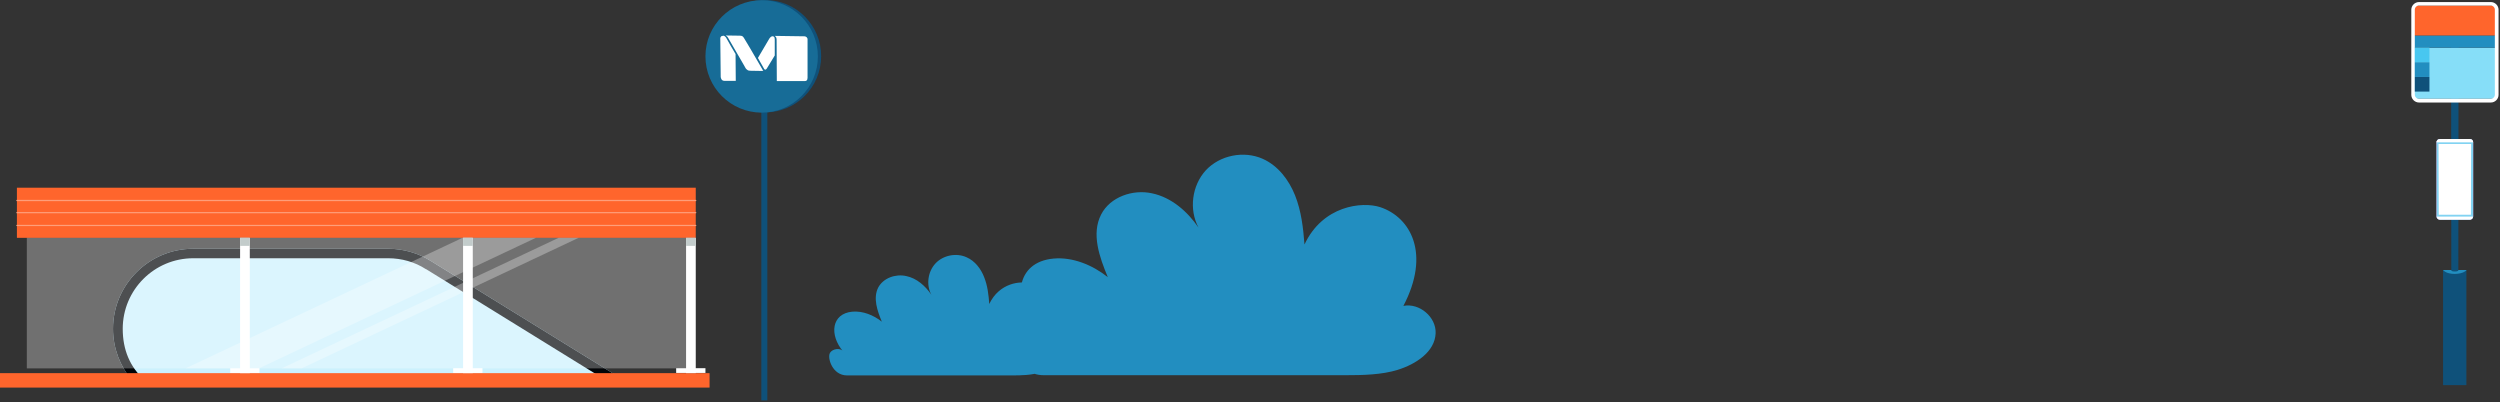
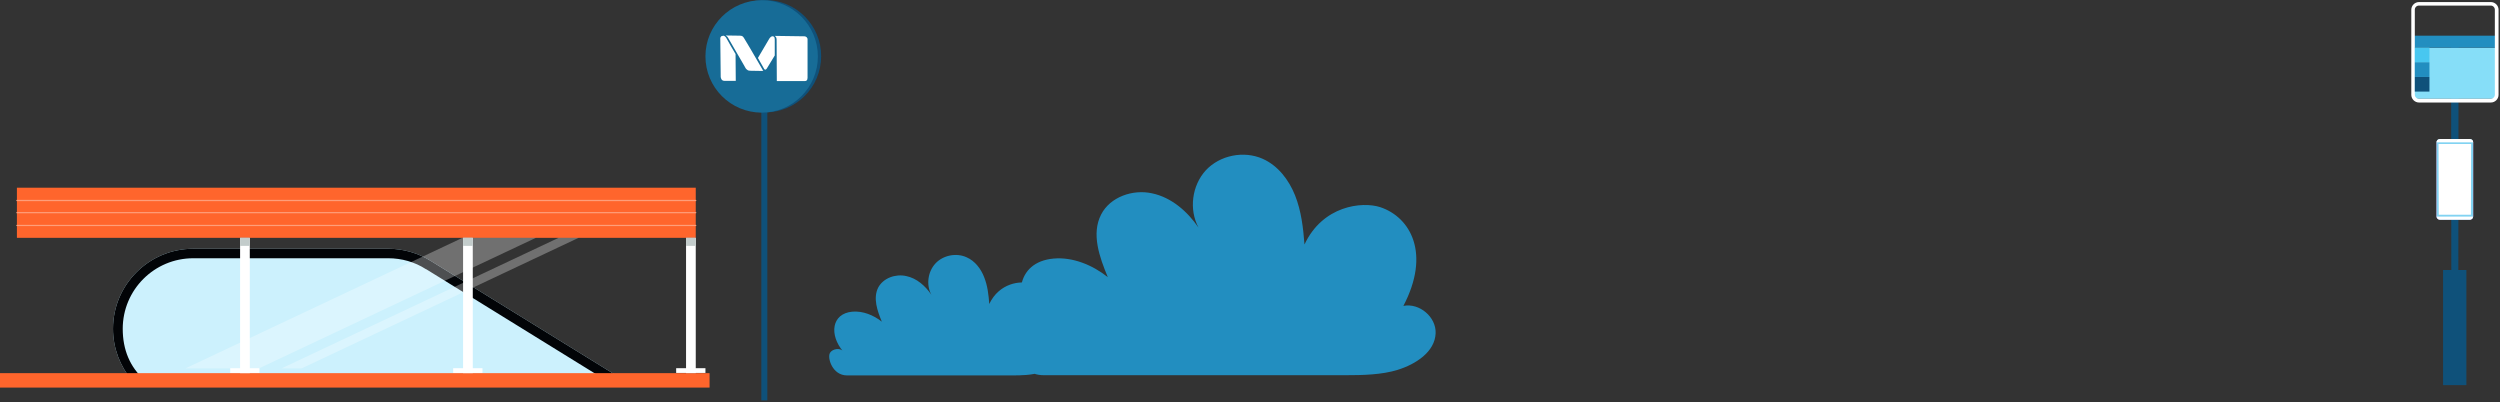
<svg xmlns="http://www.w3.org/2000/svg" width="1212" height="195" viewBox="0 0 1212 195" fill="none">
  <rect x="0" y="0" width="1212" height="195" fill="#333333" stroke="none" />
  <path d="M1184.4 130.9H1195.7V186.7H1184.4V130.9Z" fill="#0F517A" />
-   <path d="M1184.4 130.9H1195.8C1195.8 130.9 1194.6 132.7 1190.1 132.8C1185.7 132.8 1184.4 130.9 1184.4 130.9Z" fill="#228EC0" />
  <path d="M1191.8 131.1C1191.8 131.8 1188.4 131.8 1188.4 131.1C1188.4 128.7 1188.3 22 1188.3 22H1191.9C1191.9 22 1191.8 126.2 1191.8 131.1Z" fill="#0F517A" />
-   <path d="M1181.2 69C1181.2 68.1 1181.9 67.4 1182.8 67.4H1197.4C1198.3 67.4 1199 68.1 1199 69V104.9C1199 105.8 1198.3 106.5 1197.4 106.5H1182.8C1181.9 106.5 1181.2 105.8 1181.2 104.9V69Z" fill="#F877B8" />
+   <path d="M1181.2 69H1197.4C1198.3 67.4 1199 68.1 1199 69V104.9C1199 105.8 1198.3 106.5 1197.4 106.5H1182.8C1181.9 106.5 1181.2 105.8 1181.2 104.9V69Z" fill="#F877B8" />
  <path d="M1181.2 69C1181.2 68.1 1181.9 67.4 1182.8 67.4H1197.4C1198.3 67.4 1199 68.1 1199 69V104.9C1199 105.8 1198.3 106.5 1197.4 106.5H1182.8C1181.9 106.5 1181.2 105.8 1181.2 104.9V69Z" fill="#82D3F2" />
  <path fill-rule="evenodd" clip-rule="evenodd" d="M1197.9 104.1H1182.3L1182.2 69.8H1198L1197.9 104.1ZM1181.2 69C1181.2 68.1 1182 67.4 1182.9 67.4H1197.4C1198.3 67.4 1199 68.1 1199 69H1181.2ZM1198.9 105C1198.9 105.8 1198.2 106.5 1197.3 106.5H1183C1182.1 106.5 1181.4 105.8 1181.3 105H1198.9Z" fill="white" />
-   <path d="M1169.9 2.7H1210.4V17.3H1169.9V2.7Z" fill="#FF652C" />
  <path d="M1169.9 23.1H1210.4V47.9H1169.9V23.1Z" fill="#86DEF8" />
  <path d="M1169.9 17.3H1210.4V23.1H1169.9V17.3Z" fill="#228EC0" />
  <path fill-rule="evenodd" clip-rule="evenodd" d="M1169 4.7C1169 2.7 1170.7 1 1172.7 1H1207.6C1209.6 1 1211.3 2.7 1211.3 4.7V46C1211.3 48 1209.6 49.7 1207.6 49.7H1172.7C1170.7 49.7 1169 48 1169 46V4.7ZM1170.7 45.9C1170.7 47 1171.6 47.9 1172.7 47.9H1207.5C1208.6 47.9 1209.5 47 1209.5 45.9V4.7C1209.5 3.6 1208.6 2.7 1207.5 2.7H1172.7C1171.6 2.7 1170.7 3.6 1170.7 4.7V45.9Z" fill="white" />
  <path d="M1170.7 23.1H1177.8V30.2H1170.7V23.1Z" fill="#48C7F0" />
  <path d="M1170.7 30.2H1177.8V37.3H1170.7V30.2Z" fill="#228EC0" />
  <path d="M1170.7 37.3H1177.8V44.4H1170.7V37.3Z" fill="#0F517A" />
  <path d="M63.7 184.1C58.2 177.4 54.8 168.8 54.8 159.4C54.8 138 72.2 120.6 93.7 120.6H188.2C195.6 120.6 202.8 122.7 209 126.6L303.6 185L63.7 184.1Z" fill="#CCF1FD" />
  <path d="M188.2 125.2C194.7 125.2 201.1 127 206.5 130.5H206.6L294.8 185H303.6L209 126.6C202.8 122.7 195.6 120.6 188.2 120.6H93.7C72.2 120.6 54.8 138 54.8 159.4C54.8 168.8 58.2 177.4 63.7 184.1L70 184.2C63 177.9 59.5 169.6 59.5 159.4C59.5 140.5 74.8 125.2 93.7 125.2H188.2Z" fill="#020407" />
  <path d="M0 180.9H344V187.9H0V180.9ZM8.2 91H337.3V115.3H8.2V91Z" fill="#FF652C" />
  <path d="M332.6 115.3H337.3V180.9H332.6V115.3ZM327.8 178.5H342V180.8H327.8V178.5Z" fill="white" />
  <path d="M332.6 115.3H337.3V119.2H332.6V115.3Z" fill="#C3CCCB" />
  <path d="M8.2 97.2H337.3" stroke="#FE9E7A" stroke-width="0.6" stroke-linecap="round" stroke-linejoin="round" />
  <path d="M8.2 103.1H337.3" stroke="#FE9E7A" stroke-width="0.6" stroke-linecap="round" stroke-linejoin="round" />
  <path d="M8.2 109.3H337.3" stroke="#FE9E7A" stroke-width="0.6" stroke-linecap="round" stroke-linejoin="round" />
  <g opacity="0.3">
-     <path d="M13 115.3H332.6V178.6H13V115.3Z" fill="white" />
-   </g>
+     </g>
  <g opacity="0.3">
    <path d="M146.2 178.6H136.5L270.8 115.3H280.5L146.2 178.6Z" fill="white" />
  </g>
  <g opacity="0.3">
    <path d="M125.5 178.6H89.9L224.2 115.3H259.8L125.5 178.6Z" fill="white" />
  </g>
  <path d="M224.5 115.3H229.2V180.9H224.5V115.3ZM219.7 178.5H233.9V180.8H219.7V178.5Z" fill="white" />
  <path d="M224.5 115.3H229.2V119.2H224.5V115.3Z" fill="#C3CCCB" />
  <path d="M116.4 115.3H121.1V180.9H116.4V115.3ZM111.6 178.5H125.8V180.8H111.6V178.5Z" fill="white" />
  <path d="M116.4 115.3H121.1V119.2H116.4V115.3Z" fill="#C3CCCB" />
  <path d="M369.1 18.8H372V194.1H369.1V18.8ZM370.9 54.5C355.8 54.5 343.6 42.3 343.6 27.2C343.6 12.2 355.8 0 370.9 0C385.9 0 398.1 12.2 398.1 27.2C398.1 42.3 385.9 54.5 370.9 54.5Z" fill="#0F517A" />
  <path d="M369.3 54.6C354.2 54.6 342 42.4 342 27.3C342 12.3 354.2 0.1 369.3 0.1C384.3 0.1 396.5 12.3 396.5 27.4C396.5 42.4 384.3 54.6 369.3 54.6Z" fill="#176C97" />
  <path d="M375.6 17.4C375.667 17.4 375.734 17.4 375.8 17.4C380.467 17.467 385.134 17.534 389.8 17.6C390.1 17.6 390.4 17.6 390.7 17.8C391.1 18 391.4 18.4 391.5 18.8C391.5 19 391.5 19.167 391.5 19.3C391.5 25.433 391.5 31.567 391.5 37.7C391.5 37.967 391.467 38.2 391.4 38.4C391.3 39 390.8 39.3 390.2 39.3C390.067 39.3 389.934 39.3 389.8 39.3C385.467 39.3 381.1 39.3 376.7 39.3C376.5 39.3 376.6 39.3 376.6 39.1C376.534 32.5 376.5 25.867 376.5 19.2C376.5 18.933 376.467 18.667 376.4 18.4C376.267 18 376 17.667 375.6 17.4ZM349.3 28.1C349.3 24.967 349.267 21.867 349.2 18.8C349.2 18.667 349.2 18.534 349.2 18.4C349.4 17.8 349.7 17.4 350.3 17.4C350.5 17.334 350.667 17.3 350.8 17.3C351 17.367 351.2 17.467 351.4 17.6C351.667 17.8 351.9 18.067 352.1 18.4C353.567 21.067 355.067 23.667 356.6 26.2C356.6 26.267 356.6 26.334 356.6 26.4C356.667 30.667 356.7 34.9 356.7 39.1C356.8 39.2 356.7 39.2 356.6 39.2C354.8 39.2 353 39.2 351.2 39.2C350.2 39.2 349.7 38.6 349.5 37.8C349.434 37.6 349.4 37.434 349.4 37.3C349.4 34.233 349.367 31.167 349.3 28.1ZM351.9 17.2C351.9 17.2 351.934 17.2 352 17.2C354.267 17.2 356.534 17.233 358.8 17.3C359.3 17.3 359.8 17.4 360.2 17.8C360.334 17.933 360.467 18.1 360.6 18.3C361.6 19.967 362.6 21.634 363.6 23.3C365.6 26.834 367.634 30.334 369.7 33.8C369.7 33.934 369.734 34.033 369.8 34.1C369.867 34.233 369.967 34.334 370.1 34.4C369.9 34.4 369.7 34.4 369.5 34.4C367.567 34.334 365.634 34.3 363.7 34.3C363.2 34.3 362.6 34.2 362.2 33.8C361.9 33.6 361.7 33.4 361.5 33.1C361.234 32.567 360.934 32.033 360.6 31.5C358.067 27.1 355.5 22.667 352.9 18.2C352.7 17.9 352.5 17.6 352.1 17.4C352.034 17.334 351.967 17.267 351.9 17.2ZM375.6 22.8C375.6 24.134 375.6 25.433 375.6 26.7C375.6 26.767 375.6 26.834 375.6 26.9C374.267 29.034 372.967 31.167 371.7 33.3C371.567 33.434 371.434 33.567 371.3 33.7C371.1 33.834 370.867 33.8 370.6 33.6C370.534 33.533 370.467 33.434 370.4 33.3C370.267 33.033 370.134 32.8 370 32.6C369.134 31.134 368.3 29.667 367.5 28.2C367.434 28.134 367.434 28.067 367.5 28C369.234 25 371 22 372.8 19C373 18.6 373.3 18.2 373.7 17.9C374 17.7 374.3 17.5 374.7 17.6C375.1 17.667 375.367 17.9 375.5 18.3C375.567 18.5 375.6 18.733 375.6 19C375.6 20.267 375.6 21.534 375.6 22.8Z" fill="white" />
  <path d="M677.561 179.312C686.259 176.625 695.681 170.629 695.991 161.533C696.302 153.677 688.122 146.751 680.357 148.301C693.61 123.079 683.981 105.403 669.174 100.441C660.27 97.546 641.218 99.717 632.418 118.531C631.796 110.468 630.864 102.301 627.862 94.755C624.859 87.209 619.578 80.284 612.124 76.976C603.012 72.944 591.415 75.218 584.582 82.558C577.852 89.897 576.299 101.578 581.061 110.364C575.677 102.508 567.912 95.686 558.49 93.722C549.171 91.654 538.196 95.479 533.847 103.955C528.98 113.362 533.019 124.629 537.057 134.346C529.602 128.454 520.076 124.526 510.757 125.353C492.327 127.007 490.256 145.924 502.681 160.706C500.714 157.191 493.155 157.915 490.774 162.05C488.496 166.184 492.948 181.897 505.994 181.897H652.504C660.684 181.897 669.899 181.69 677.561 179.312ZM504.234 180.553C509.101 179.106 514.174 175.798 514.381 170.836C514.485 166.598 510.033 162.773 505.787 163.6C513.035 149.852 507.755 140.238 499.678 137.551C494.812 135.897 484.458 137.137 479.592 147.371C479.281 142.926 478.763 138.481 477.107 134.346C475.554 130.315 472.654 126.49 468.616 124.733C463.646 122.459 457.227 123.699 453.499 127.731C449.772 131.762 448.944 138.171 451.532 142.926C448.633 138.584 444.388 134.863 439.314 133.829C434.137 132.692 428.235 134.76 425.751 139.411C423.162 144.58 425.336 150.679 427.511 155.951C423.473 152.746 418.296 150.679 413.222 151.092C403.075 152.023 401.936 162.36 408.77 170.423C407.734 168.562 403.593 168.872 402.35 171.146C401.004 173.42 403.489 182 410.634 182H490.567C495.123 182 500.093 181.897 504.234 180.553Z" fill="#228EC0" />
</svg>